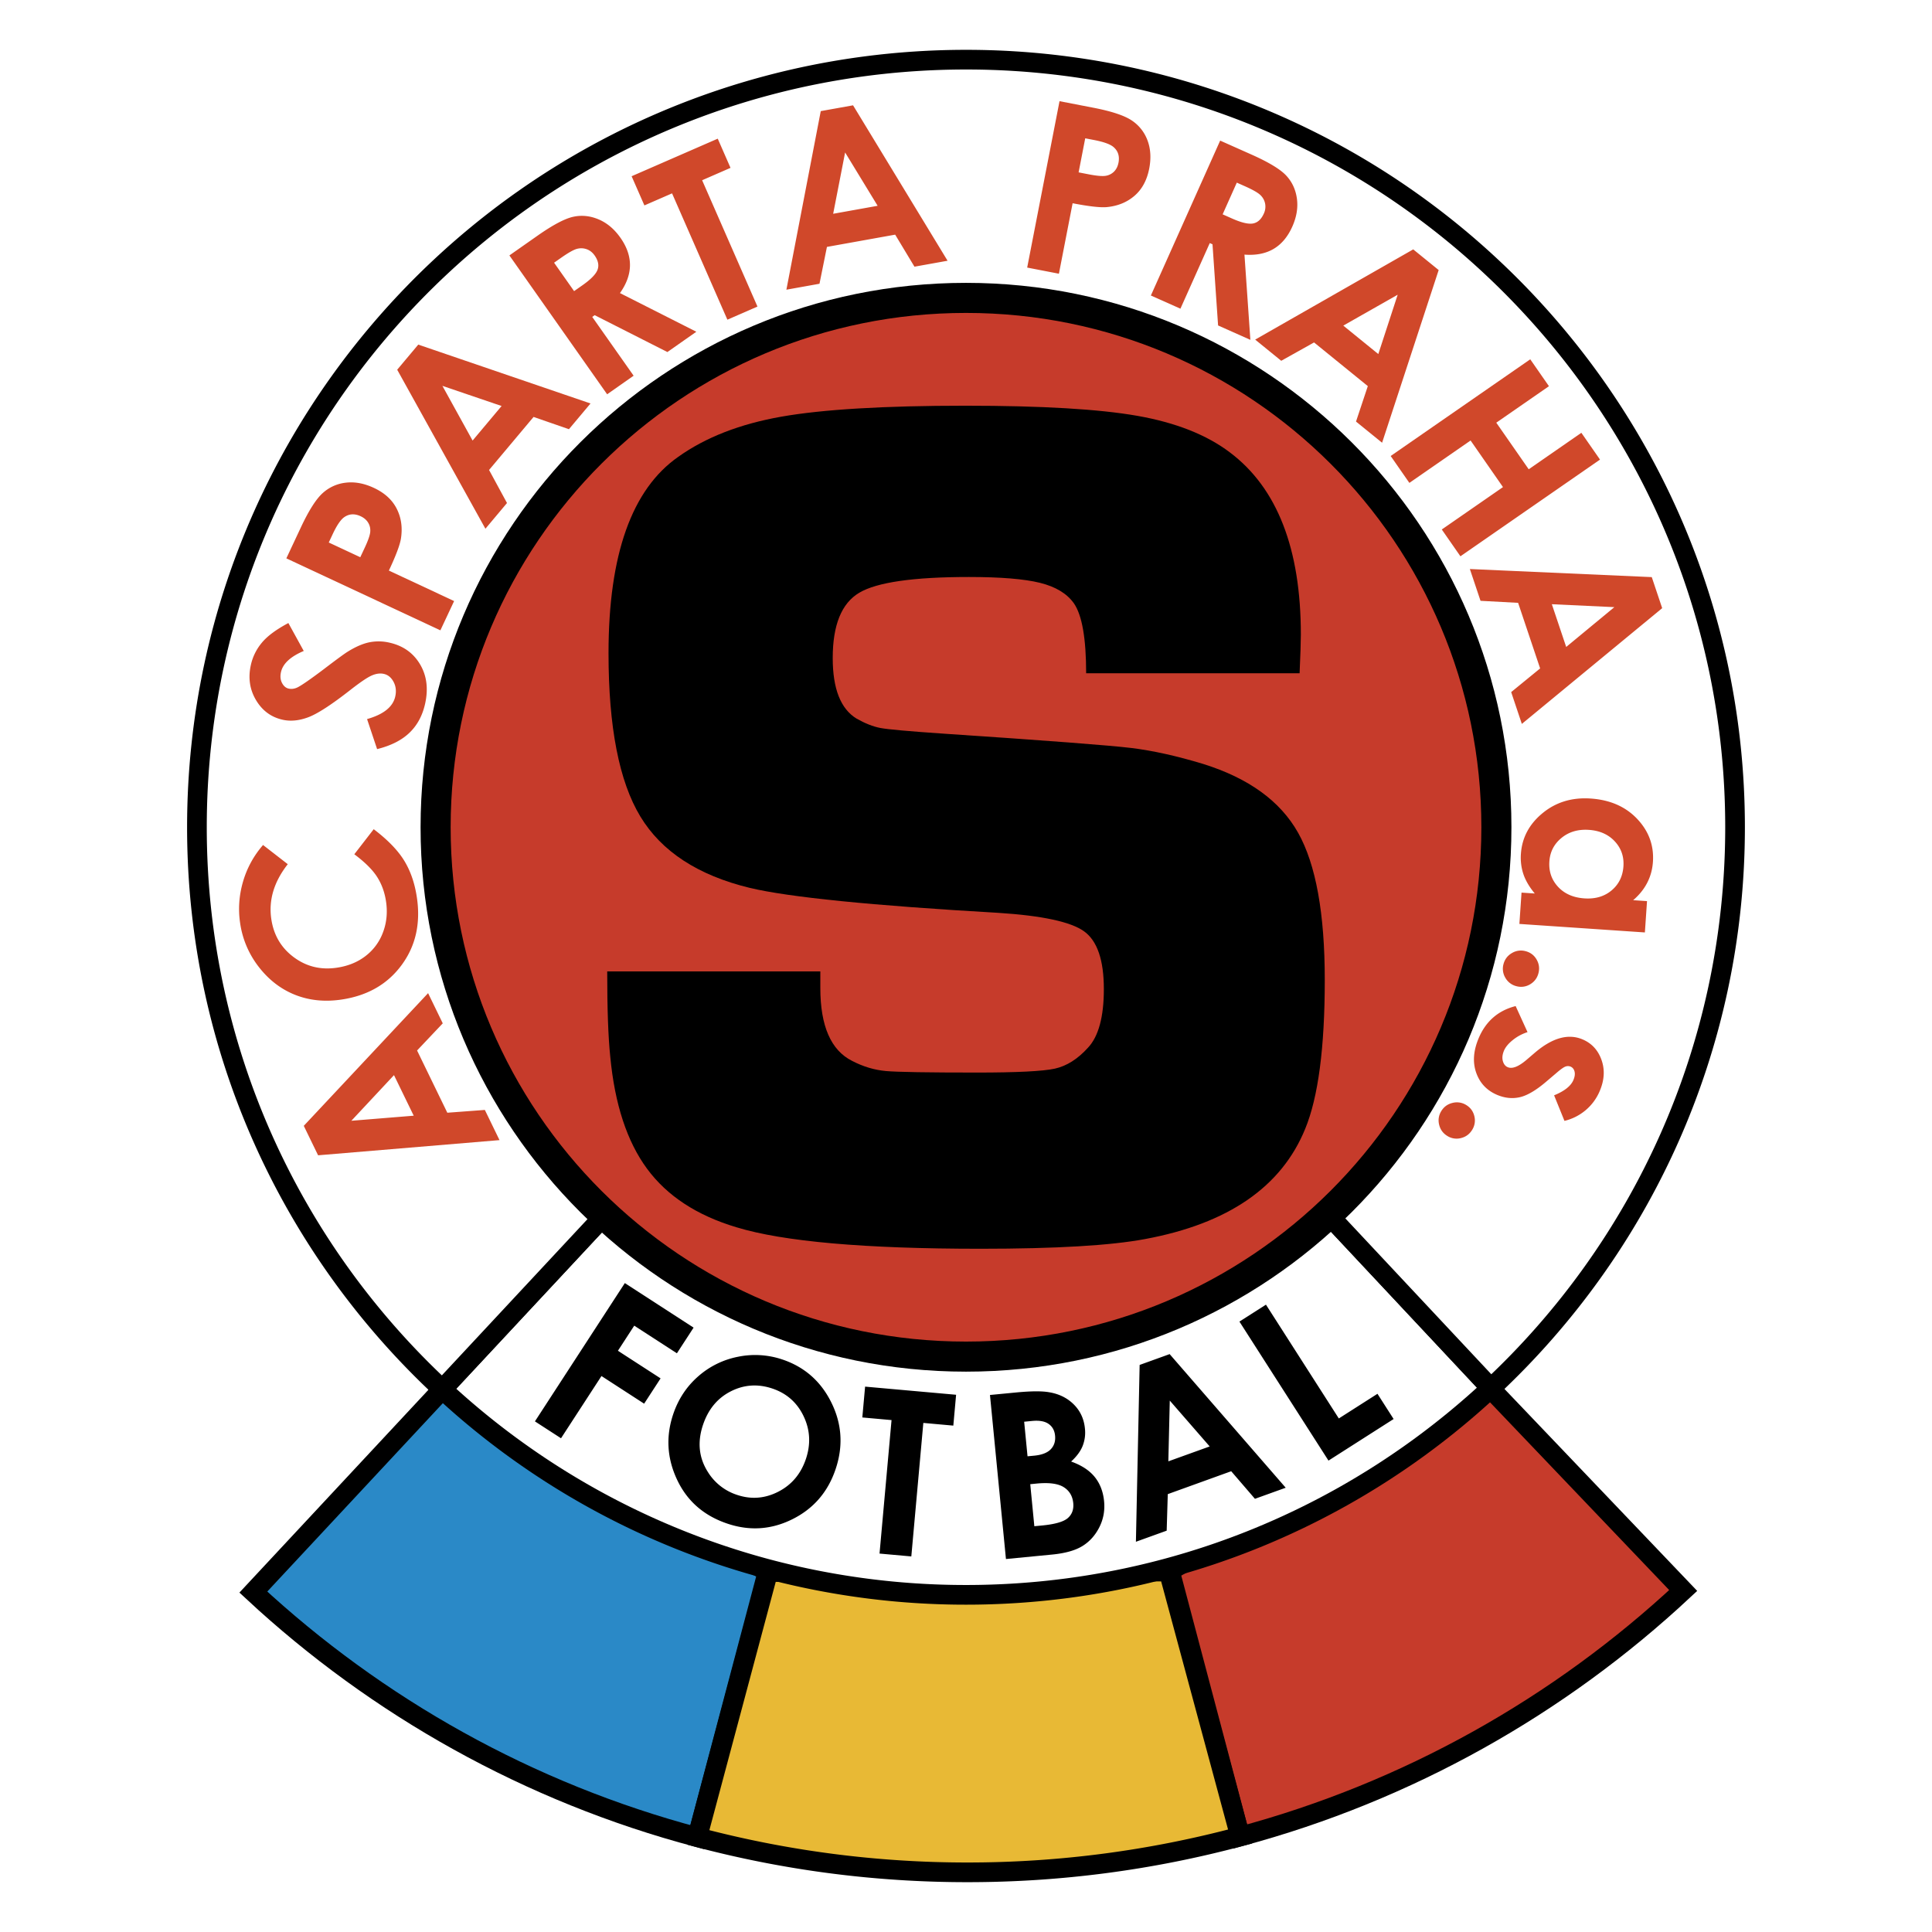
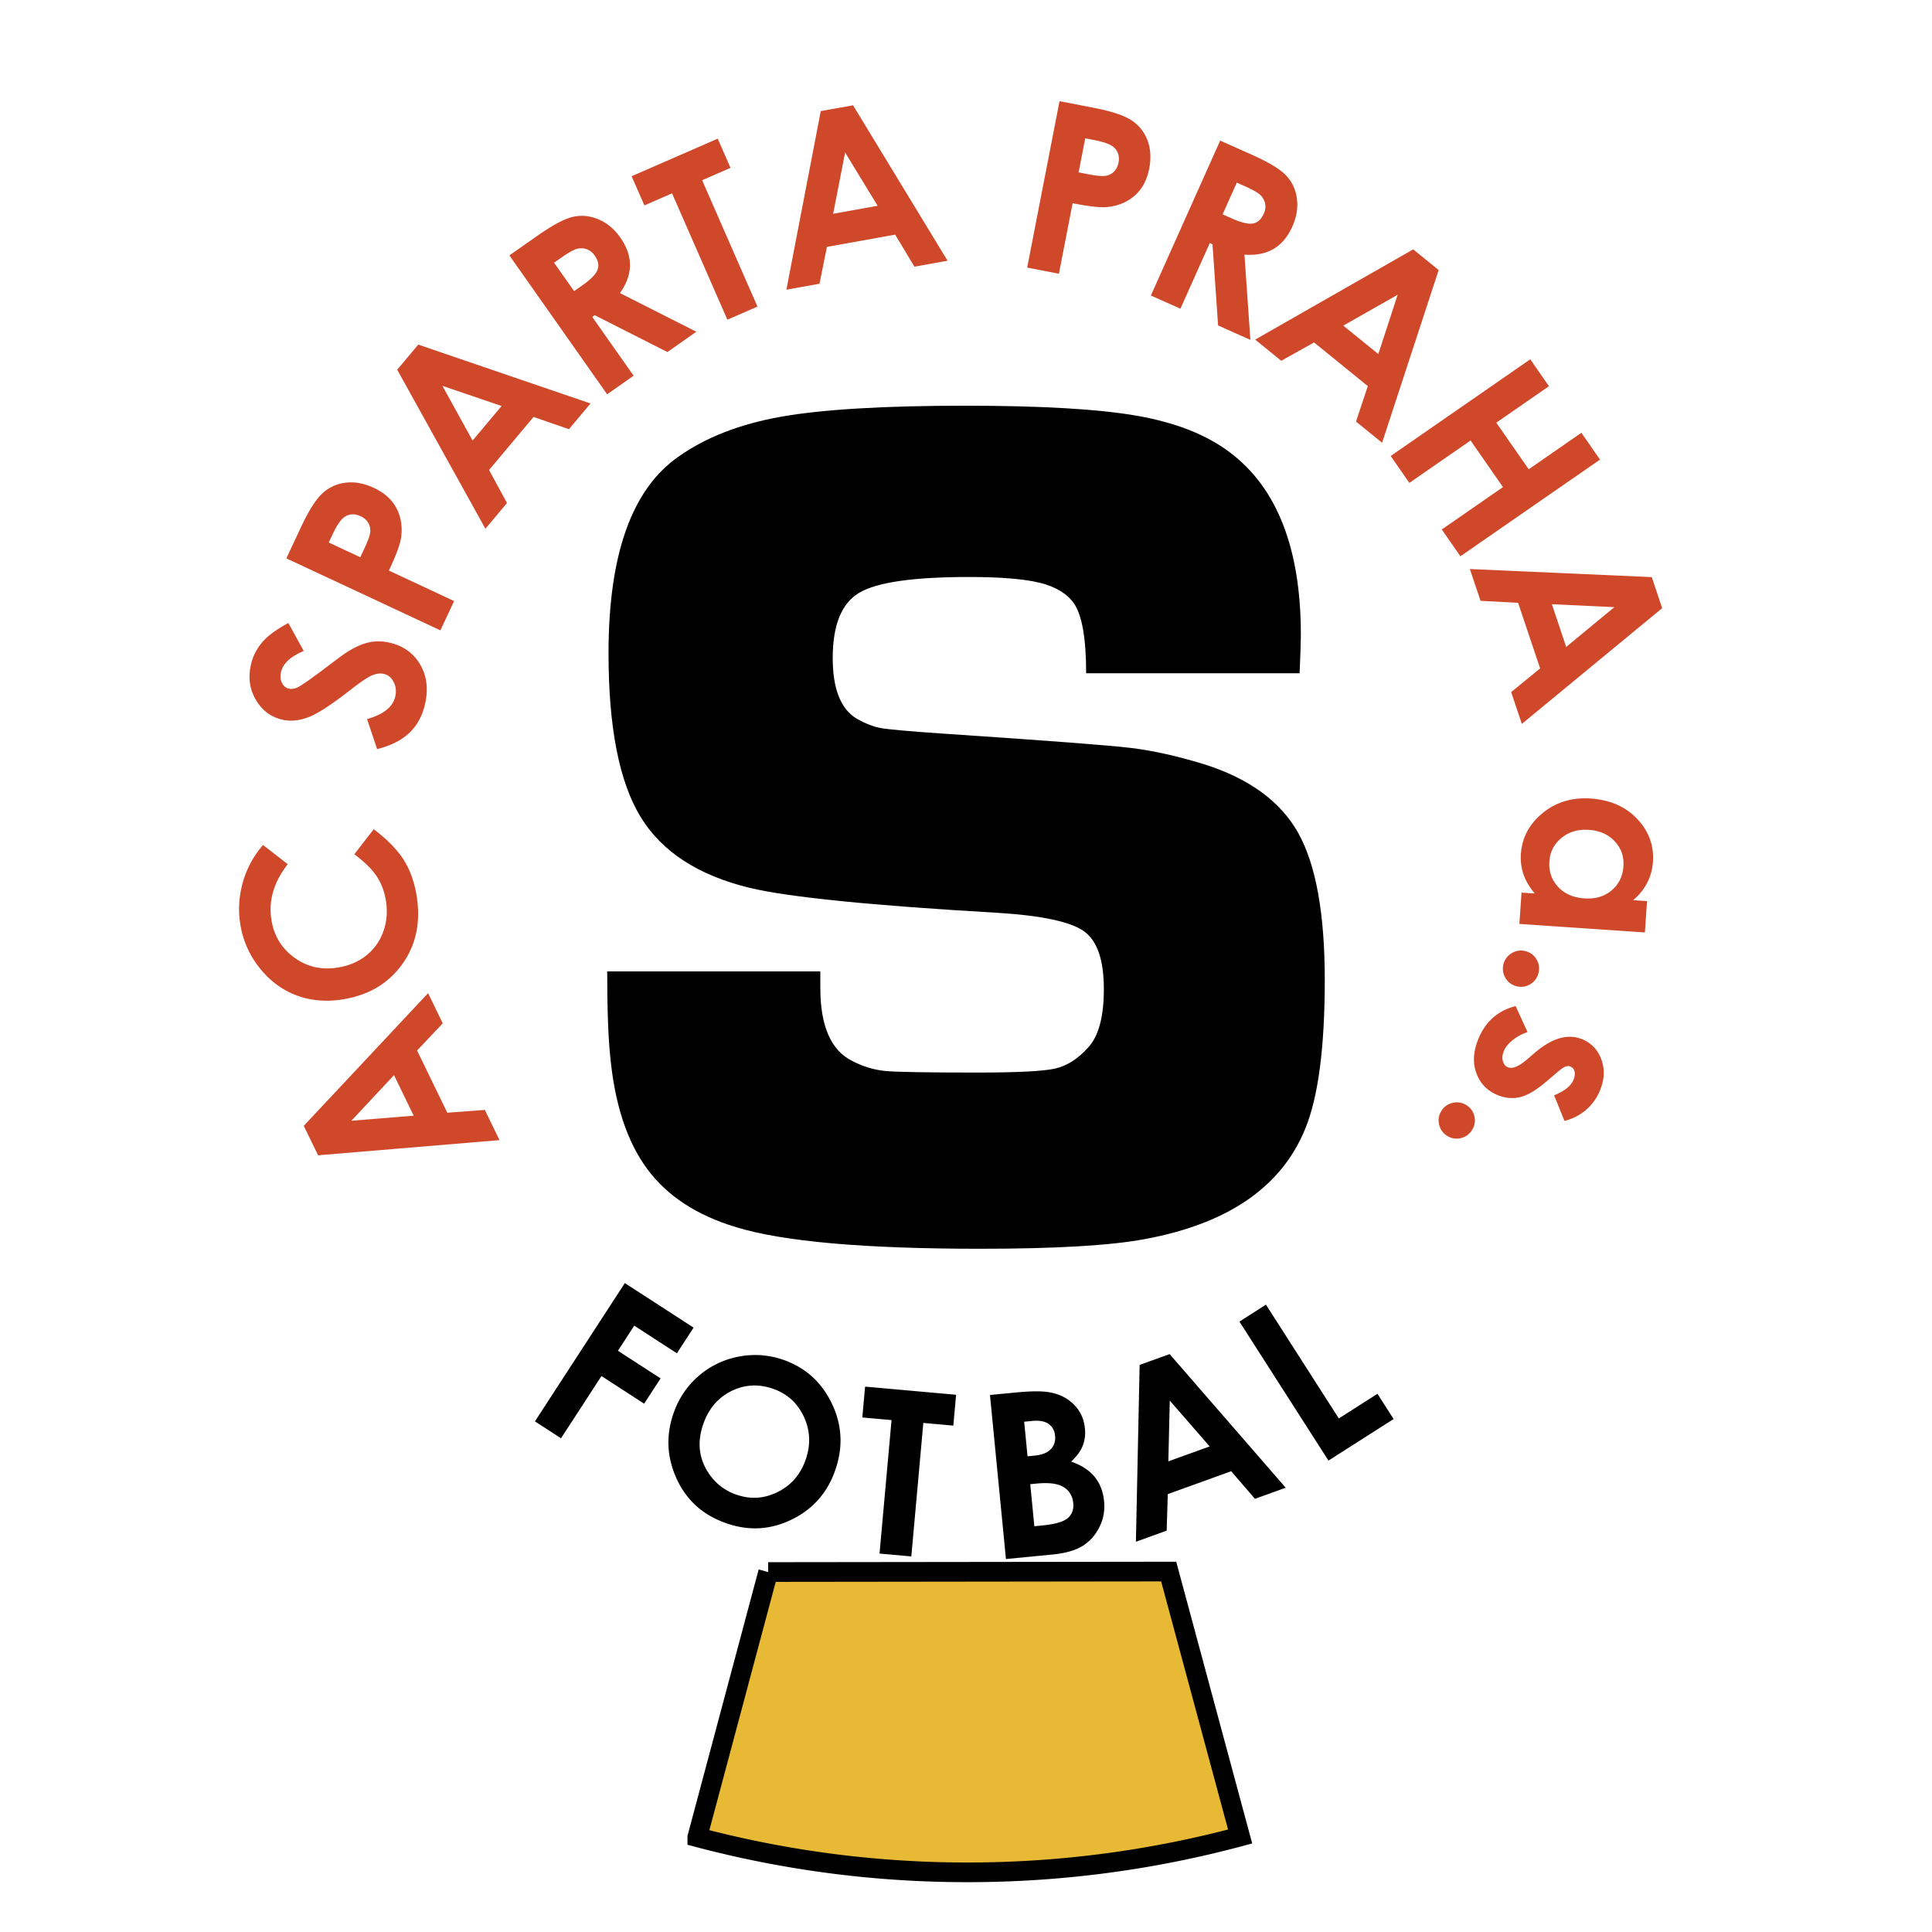
<svg xmlns="http://www.w3.org/2000/svg" width="2500" height="2500" viewBox="0 0 192.756 192.756">
  <g fill-rule="evenodd" clip-rule="evenodd">
    <path fill="#fff" d="M0 0h192.756v192.756H0V0z" />
-     <path d="M116.715 156.721l7.014 26.508c16.773-4.498 31.883-13.053 44.205-24.545l-19.287-20.209c.099.025-31.932 18.246-31.932 18.246z" fill="#c63b2b" stroke="#000" stroke-width="1.963" stroke-miterlimit="2.613" />
-     <path d="M76.586 156.803c.053.039-32.456-18.191-32.456-18.191l-18.855 20.23C37.63 170.313 52.77 178.84 69.57 183.297l7.016-26.494z" fill="#2a89c7" stroke="#000" stroke-width="1.963" stroke-miterlimit="2.613" />
    <path d="M76.64 156.842l-7.069 26.455a104.904 104.904 0 0 0 26.951 3.506 104.93 104.93 0 0 0 27.207-3.574l-7.129-26.434-39.96.047z" fill="#e8b935" stroke="#000" stroke-width="1.963" stroke-miterlimit="2.613" />
-     <path d="M96.406 82.611l-.026-.028-.012-.013-52.238 56.041a76.641 76.641 0 0 0 32.485 17.936 76.924 76.924 0 0 0 19.762 2.57c6.903 0 13.593-.916 19.956-2.623 12.299-3.297 23.375-9.568 32.412-17.994L96.406 82.611z" fill="#fff" stroke="#000" stroke-width="1.963" stroke-miterlimit="2.613" />
-     <path d="M148.65 26.481A76.64 76.64 0 0 0 116.168 8.53a76.955 76.955 0 0 0-19.79-2.577c-6.898 0-13.582.914-19.942 2.618a76.636 76.636 0 0 0-32.472 18.041C29.002 40.587 19.648 60.47 19.648 82.535c0 22.146 9.423 42.094 24.482 56.076L96.368 82.57l.021-.022v.001l.017.062c14.705 15.704 32.002 34.172 52.34 55.889 14.988-13.977 24.361-33.877 24.361-55.965 0-22.135-9.412-42.072-24.457-56.054z" fill="#fff" stroke="#000" stroke-width="1.963" stroke-miterlimit="2.613" />
    <path d="M39.309 107.266l1.967 4.047-6.221.506 4.254-4.553zm10.528 6.484l-1.464-3.012-3.744.279-3.017-6.209 2.562-2.709-1.463-3.012-12.403 13.238 1.428 2.939 18.101-1.514zM26.244 84.306l2.467 1.914c-1.378 1.757-1.925 3.585-1.642 5.482.239 1.602.988 2.87 2.248 3.803 1.259.934 2.691 1.282 4.296 1.042 1.118-.165 2.074-.557 2.868-1.172a5.257 5.257 0 0 0 1.734-2.365c.362-.961.461-1.986.299-3.071-.138-.925-.438-1.746-.898-2.462-.46-.714-1.216-1.464-2.266-2.247l1.935-2.5c1.395 1.058 2.408 2.103 3.04 3.134.632 1.031 1.054 2.252 1.265 3.664.39 2.604-.119 4.858-1.526 6.762-1.405 1.906-3.401 3.051-5.987 3.436-1.672.248-3.216.092-4.63-.469-1.413-.561-2.62-1.488-3.622-2.778a9.253 9.253 0 0 1-1.866-4.373c-.207-1.381-.113-2.755.281-4.121s1.062-2.592 2.004-3.679zM28.771 62.161l1.534 2.786c-1.323.56-2.081 1.263-2.271 2.109-.093.412-.058.773.104 1.084.163.312.382.499.659.561.278.063.562.027.851-.104.388-.18 1.27-.788 2.646-1.824 1.274-.972 2.071-1.556 2.392-1.752.788-.491 1.507-.803 2.154-.937a4.758 4.758 0 0 1 2.02.034c1.357.305 2.373 1.024 3.047 2.158.674 1.134.841 2.453.502 3.957-.266 1.176-.785 2.135-1.559 2.877-.773.743-1.848 1.287-3.226 1.629l-1.002-2.996c1.641-.465 2.578-1.214 2.811-2.247.122-.539.067-1.027-.167-1.465-.232-.437-.554-.702-.967-.795-.374-.085-.78-.03-1.218.163-.437.193-1.148.674-2.133 1.444-1.874 1.466-3.27 2.372-4.187 2.716s-1.772.428-2.568.249c-1.147-.257-2.033-.914-2.658-1.97-.625-1.055-.792-2.224-.504-3.504a5.205 5.205 0 0 1 1.104-2.223c.549-.659 1.428-1.309 2.636-1.95zM32.801 54.126l.386-.824c.424-.904.815-1.475 1.174-1.715.487-.331 1.026-.358 1.618-.083.342.16.594.378.758.654s.231.58.201.914c-.029.333-.215.865-.558 1.595l-.435.928-3.144-1.469zm11.136 8.762l1.37-2.92-6.508-3.041c.698-1.488 1.098-2.549 1.202-3.188.172-1.089.035-2.081-.415-2.972-.448-.892-1.208-1.588-2.281-2.089-.967-.452-1.898-.626-2.793-.522a4.089 4.089 0 0 0-2.326 1.048c-.657.596-1.378 1.731-2.164 3.406l-1.453 3.097 15.368 7.181zM50.045 40.507l-2.894 3.448-3.012-5.458 5.906 2.01zM48.43 52.752l2.153-2.566-1.789-3.296 4.44-5.292 3.528 1.224 2.154-2.567-17.186-5.873-2.102 2.505 8.802 15.865zM55.281 26.21l.727-.509c.705-.494 1.224-.785 1.556-.873.333-.088.656-.075.971.037s.577.32.79.621c.358.509.455.984.292 1.427-.164.442-.667.959-1.509 1.55l-.831.582-1.996-2.835zm5.294 13.128l2.642-1.853-4.13-5.868.245-.172 7.254 3.678 2.888-2.025-7.62-3.857c.66-.932.992-1.857.999-2.776.006-.918-.311-1.833-.952-2.744-.61-.867-1.336-1.478-2.179-1.834s-1.686-.442-2.529-.259-2.032.813-3.568 1.89l-2.802 1.965 9.752 13.855zM63.017 17.583l8.592-3.748 1.275 2.912-2.832 1.235 5.52 12.604-3.001 1.309-5.52-12.604-2.759 1.203-1.275-2.911zM87.562 20.532l-4.437.797 1.192-6.118 3.245 5.321zm-9.104 8.371l3.302-.593.743-3.676 6.809-1.223 1.924 3.196 3.303-.593-9.429-15.507-3.223.579-3.429 17.817zM108.273 13.799l.895.173c.98.19 1.629.429 1.949.717.439.39.598.905.475 1.544-.072.369-.223.667-.449.892a1.505 1.505 0 0 1-.838.417c-.332.053-.893.003-1.686-.15l-1.006-.195.66-3.398zm-5.791 12.897l3.166.613 1.367-7.031c1.613.312 2.742.441 3.387.387 1.098-.1 2.025-.475 2.781-1.125.756-.649 1.246-1.554 1.473-2.713.203-1.046.145-1.987-.172-2.826a4.068 4.068 0 0 0-1.584-1.993c-.738-.49-2.016-.912-3.832-1.263l-3.359-.651-3.227 16.602zM123.396 18.221l.811.361c.787.35 1.303.646 1.549.886.246.239.4.523.465.849a1.63 1.63 0 0 1-.129.995c-.254.568-.613.896-1.076.983s-1.166-.08-2.105-.499l-.928-.412 1.413-3.163zm-8.574 11.263l2.949 1.313 2.928-6.546.273.122.557 8.098 3.221 1.436-.59-8.504c1.141.088 2.105-.102 2.9-.566.793-.466 1.416-1.206 1.871-2.222.432-.967.586-1.902.461-2.807-.127-.904-.484-1.67-1.074-2.3-.592-.628-1.742-1.324-3.455-2.087l-3.127-1.393-6.914 15.456zM137.514 35.325l-3.494-2.839 5.426-3.081-1.932 5.92zm-12.285-1.442l2.6 2.113 3.275-1.831 5.363 4.357-1.178 3.538 2.602 2.112 5.645-17.229-2.539-2.062-15.768 9.002zM152.674 35.848l1.865 2.683-5.254 3.64 3.235 4.649 5.253-3.64 1.86 2.674-13.926 9.647-1.859-2.674 6.105-4.23-3.232-4.648-6.108 4.229-1.865-2.683 13.926-9.647zM156.26 64.547l-1.432-4.264 6.236.292-4.804 3.972zm-9.612-7.776l1.064 3.173 3.75.201 2.197 6.544-2.889 2.361 1.064 3.174 14.002-11.548-1.039-3.098-18.149-.807zM160.789 88.836c-.721.604-1.625.87-2.713.796-1.113-.076-1.99-.462-2.633-1.159-.643-.698-.93-1.541-.861-2.528.064-.958.469-1.74 1.211-2.347.744-.608 1.654-.875 2.736-.801 1.074.073 1.934.454 2.576 1.144s.932 1.521.865 2.494c-.068.996-.46 1.795-1.181 2.401zm2.152.976c.607-.521 1.074-1.1 1.402-1.739.33-.641.52-1.334.57-2.085.111-1.631-.412-3.06-1.568-4.284-1.158-1.225-2.703-1.902-4.637-2.034-1.865-.127-3.465.357-4.799 1.452-1.334 1.094-2.057 2.449-2.168 4.065a5.205 5.205 0 0 0 .25 2.03c.215.633.592 1.276 1.133 1.928l-1.322-.089-.213 3.125 12.521.849.213-3.125-1.382-.093zM153.49 97.1c-.125.482-.402.85-.83 1.104a1.729 1.729 0 0 1-1.363.189 1.742 1.742 0 0 1-1.105-.834 1.749 1.749 0 0 1-.189-1.367c.127-.482.406-.85.836-1.102a1.738 1.738 0 0 1 1.371-.19c.482.125.85.403 1.098.833.247.429.309.884.182 1.367zM156.086 111.83l-1.033-2.549c1.031-.422 1.672-.928 1.924-1.521.139-.324.176-.609.117-.85-.061-.242-.193-.406-.398-.494a.683.683 0 0 0-.504-.006c-.18.061-.48.273-.902.637l-.979.832c-1.027.883-1.914 1.41-2.664 1.586-.75.172-1.51.096-2.281-.23-1.023-.434-1.721-1.172-2.086-2.213-.367-1.043-.281-2.195.254-3.457.715-1.68 1.941-2.744 3.682-3.189l1.186 2.6c-.539.172-1.027.434-1.465.785s-.732.705-.881 1.057c-.162.383-.201.729-.117 1.039.086.311.248.516.488.617.447.189 1.061-.047 1.842-.705l.9-.77c1.732-1.465 3.307-1.898 4.721-1.299.912.385 1.543 1.066 1.891 2.043.35.977.291 2.01-.174 3.105a5.06 5.06 0 0 1-1.391 1.902 5.11 5.11 0 0 1-2.13 1.08zM146.879 112.725c-.26.426-.629.699-1.113.82a1.726 1.726 0 0 1-1.363-.209c-.428-.26-.699-.631-.818-1.115s-.049-.941.211-1.367.633-.699 1.119-.816a1.749 1.749 0 0 1 1.369.209c.426.26.697.631.812 1.113a1.75 1.75 0 0 1-.217 1.365z" fill="#d0482a" />
    <path d="M62.34 128.014l6.86 4.443-1.665 2.561-4.257-2.756-1.628 2.504 4.257 2.755-1.641 2.524-4.257-2.758-4.036 6.209-2.603-1.685 8.97-13.797zM80.18 141.303c.65 1.365.723 2.787.221 4.27-.505 1.49-1.425 2.576-2.759 3.258-1.335.682-2.706.785-4.113.311a5.36 5.36 0 0 1-2.911-2.293c-.898-1.42-1.056-2.99-.472-4.713.524-1.545 1.447-2.654 2.771-3.324 1.322-.67 2.705-.762 4.147-.275 1.428.481 2.467 1.402 3.116 2.766zm-6.552-5.938a8.44 8.44 0 0 0-3.981 1.965c-1.145 1.006-1.969 2.254-2.474 3.742-.753 2.223-.63 4.404.372 6.543 1.001 2.139 2.672 3.604 5.013 4.393 2.235.756 4.402.609 6.501-.436 2.1-1.045 3.534-2.703 4.304-4.977.777-2.293.642-4.506-.405-6.637s-2.674-3.568-4.879-4.314a8.48 8.48 0 0 0-4.451-.279zM86.311 138.344l9.079.812-.277 3.078-2.992-.269-1.199 13.32-3.171-.285 1.198-13.318-2.915-.262.277-3.076zM102.984 141.768c.713-.068 1.258.031 1.637.297.379.268.594.656.643 1.168.055.549-.088 1-.424 1.355-.338.354-.885.568-1.645.643l-.678.064-.336-3.449.803-.078zm1.971 13.332c1.322-.127 2.342-.416 3.057-.863s1.271-1.072 1.674-1.875.559-1.664.469-2.584c-.094-.955-.404-1.764-.932-2.418-.529-.656-1.314-1.172-2.357-1.543.551-.502.934-1.02 1.148-1.553a3.636 3.636 0 0 0 .23-1.736c-.092-.955-.463-1.76-1.111-2.406-.648-.648-1.475-1.057-2.482-1.221-.711-.125-1.811-.115-3.305.029l-2.576.248 1.594 16.367 4.591-.445zm-1.521-7.086c1.227-.117 2.123.002 2.691.357.566.357.885.889.953 1.592.061.623-.119 1.121-.535 1.49-.418.369-1.273.619-2.566.744l-.781.074-.408-4.193.646-.064zM120.691 144.312l-4.125 1.486.143-6.061 3.982 4.575zm-7.361 9.51l3.07-1.107.109-3.645 6.328-2.285 2.369 2.752 3.07-1.105-11.58-13.332-2.994 1.08-.372 17.642zM123.658 131.854l2.647-1.688 7.269 11.354 3.856-2.461 1.611 2.517-6.498 4.149-8.885-13.871z" />
-     <path d="M96.378 135.35c29.226 0 52.917-23.646 52.917-52.815 0-29.168-23.691-52.814-52.917-52.814-29.225 0-52.917 23.646-52.917 52.814-.001 29.168 23.692 52.815 52.917 52.815z" fill="#c63b2b" stroke="#000" stroke-width="3" stroke-miterlimit="2.613" />
    <path d="M129.662 67.171h-21.297c0-3.467-.406-5.792-1.219-6.973-.691-.977-1.818-1.659-3.381-2.048-1.564-.389-3.932-.583-7.097-.583-5.526 0-9.171.524-10.938 1.57-1.769 1.048-2.649 3.222-2.649 6.52 0 3.059.792 5.07 2.375 6.037.853.483 1.645.795 2.377.936.73.141 2.862.333 6.396.573 10.255.685 16.46 1.161 18.616 1.421 2.158.261 4.559.795 7.205 1.598 4.529 1.417 7.684 3.702 9.459 6.857s2.664 8.052 2.664 14.686c0 6.758-.654 11.713-1.957 14.869-2.365 5.787-7.684 9.447-15.957 10.984-3.424.646-8.906.971-16.445.971-11.534 0-19.645-.713-24.333-2.143-3.953-1.18-6.927-3.129-8.926-5.844-1.998-2.713-3.22-6.436-3.668-11.172-.206-1.959-.305-4.795-.305-8.51h21.263v1.652c0 3.791 1.058 6.219 3.177 7.277 1.099.57 2.219.904 3.358 1.008 1.14.102 4.176.152 9.103.152 3.992 0 6.578-.131 7.762-.391 1.18-.262 2.279-.957 3.299-2.084 1.059-1.125 1.588-3.078 1.588-5.855 0-2.897-.66-4.82-1.98-5.766-1.32-.945-4.176-1.56-8.561-1.84-12.615-.727-20.874-1.557-24.781-2.488-5.167-1.253-8.808-3.628-10.923-7.126-2.117-3.498-3.174-8.928-3.174-16.29 0-9.829 2.321-16.359 6.963-19.596 2.726-1.941 6.156-3.275 10.289-4.004 4.132-.726 10.25-1.092 18.353-1.092 7.614 0 13.334.338 17.163 1.011 3.826.675 6.9 1.889 9.221 3.644 4.723 3.551 7.084 9.611 7.084 18.182-.001.737-.042 2.02-.124 3.857z" />
    <path d="M95.609 82.354a.345.345 0 0 1 .026.028 1.121 1.121 0 0 0-.017-.062l-.009.034zM95.618 82.318l-.021.022.012.013.009-.035c0 .001 0 .001 0 0z" fill="#fff" stroke="#000" stroke-width="4" stroke-miterlimit="2.613" />
  </g>
</svg>